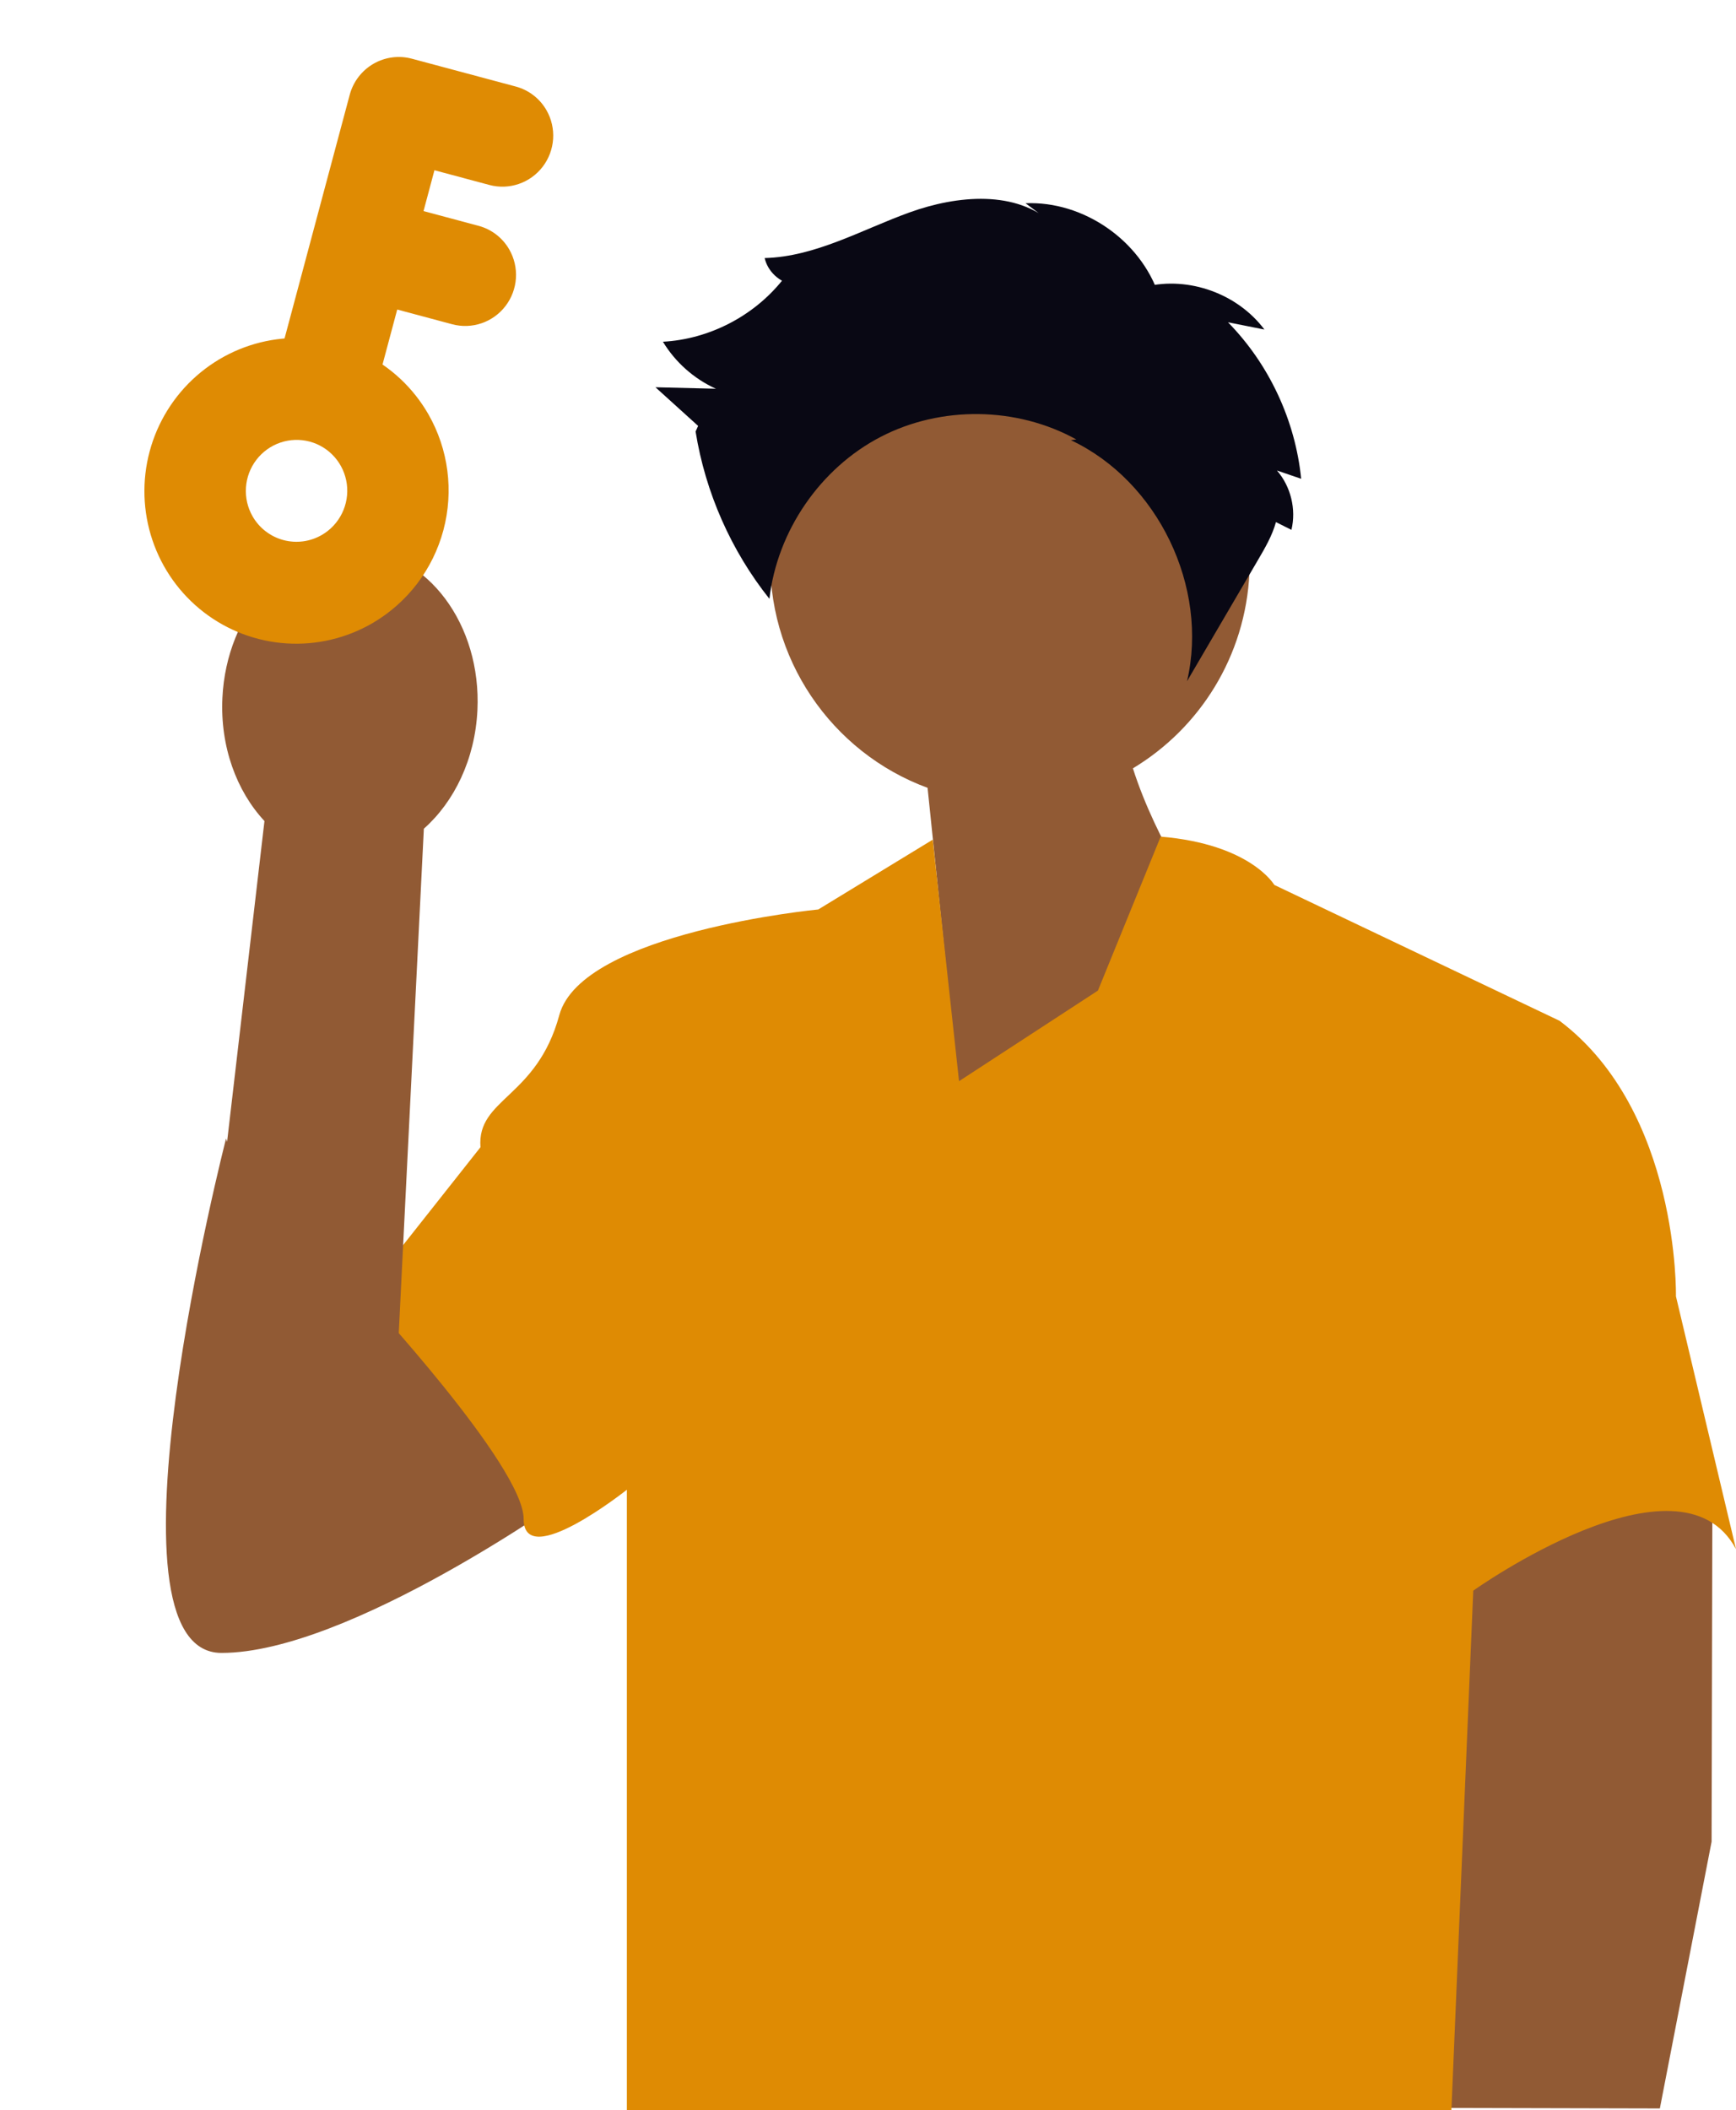
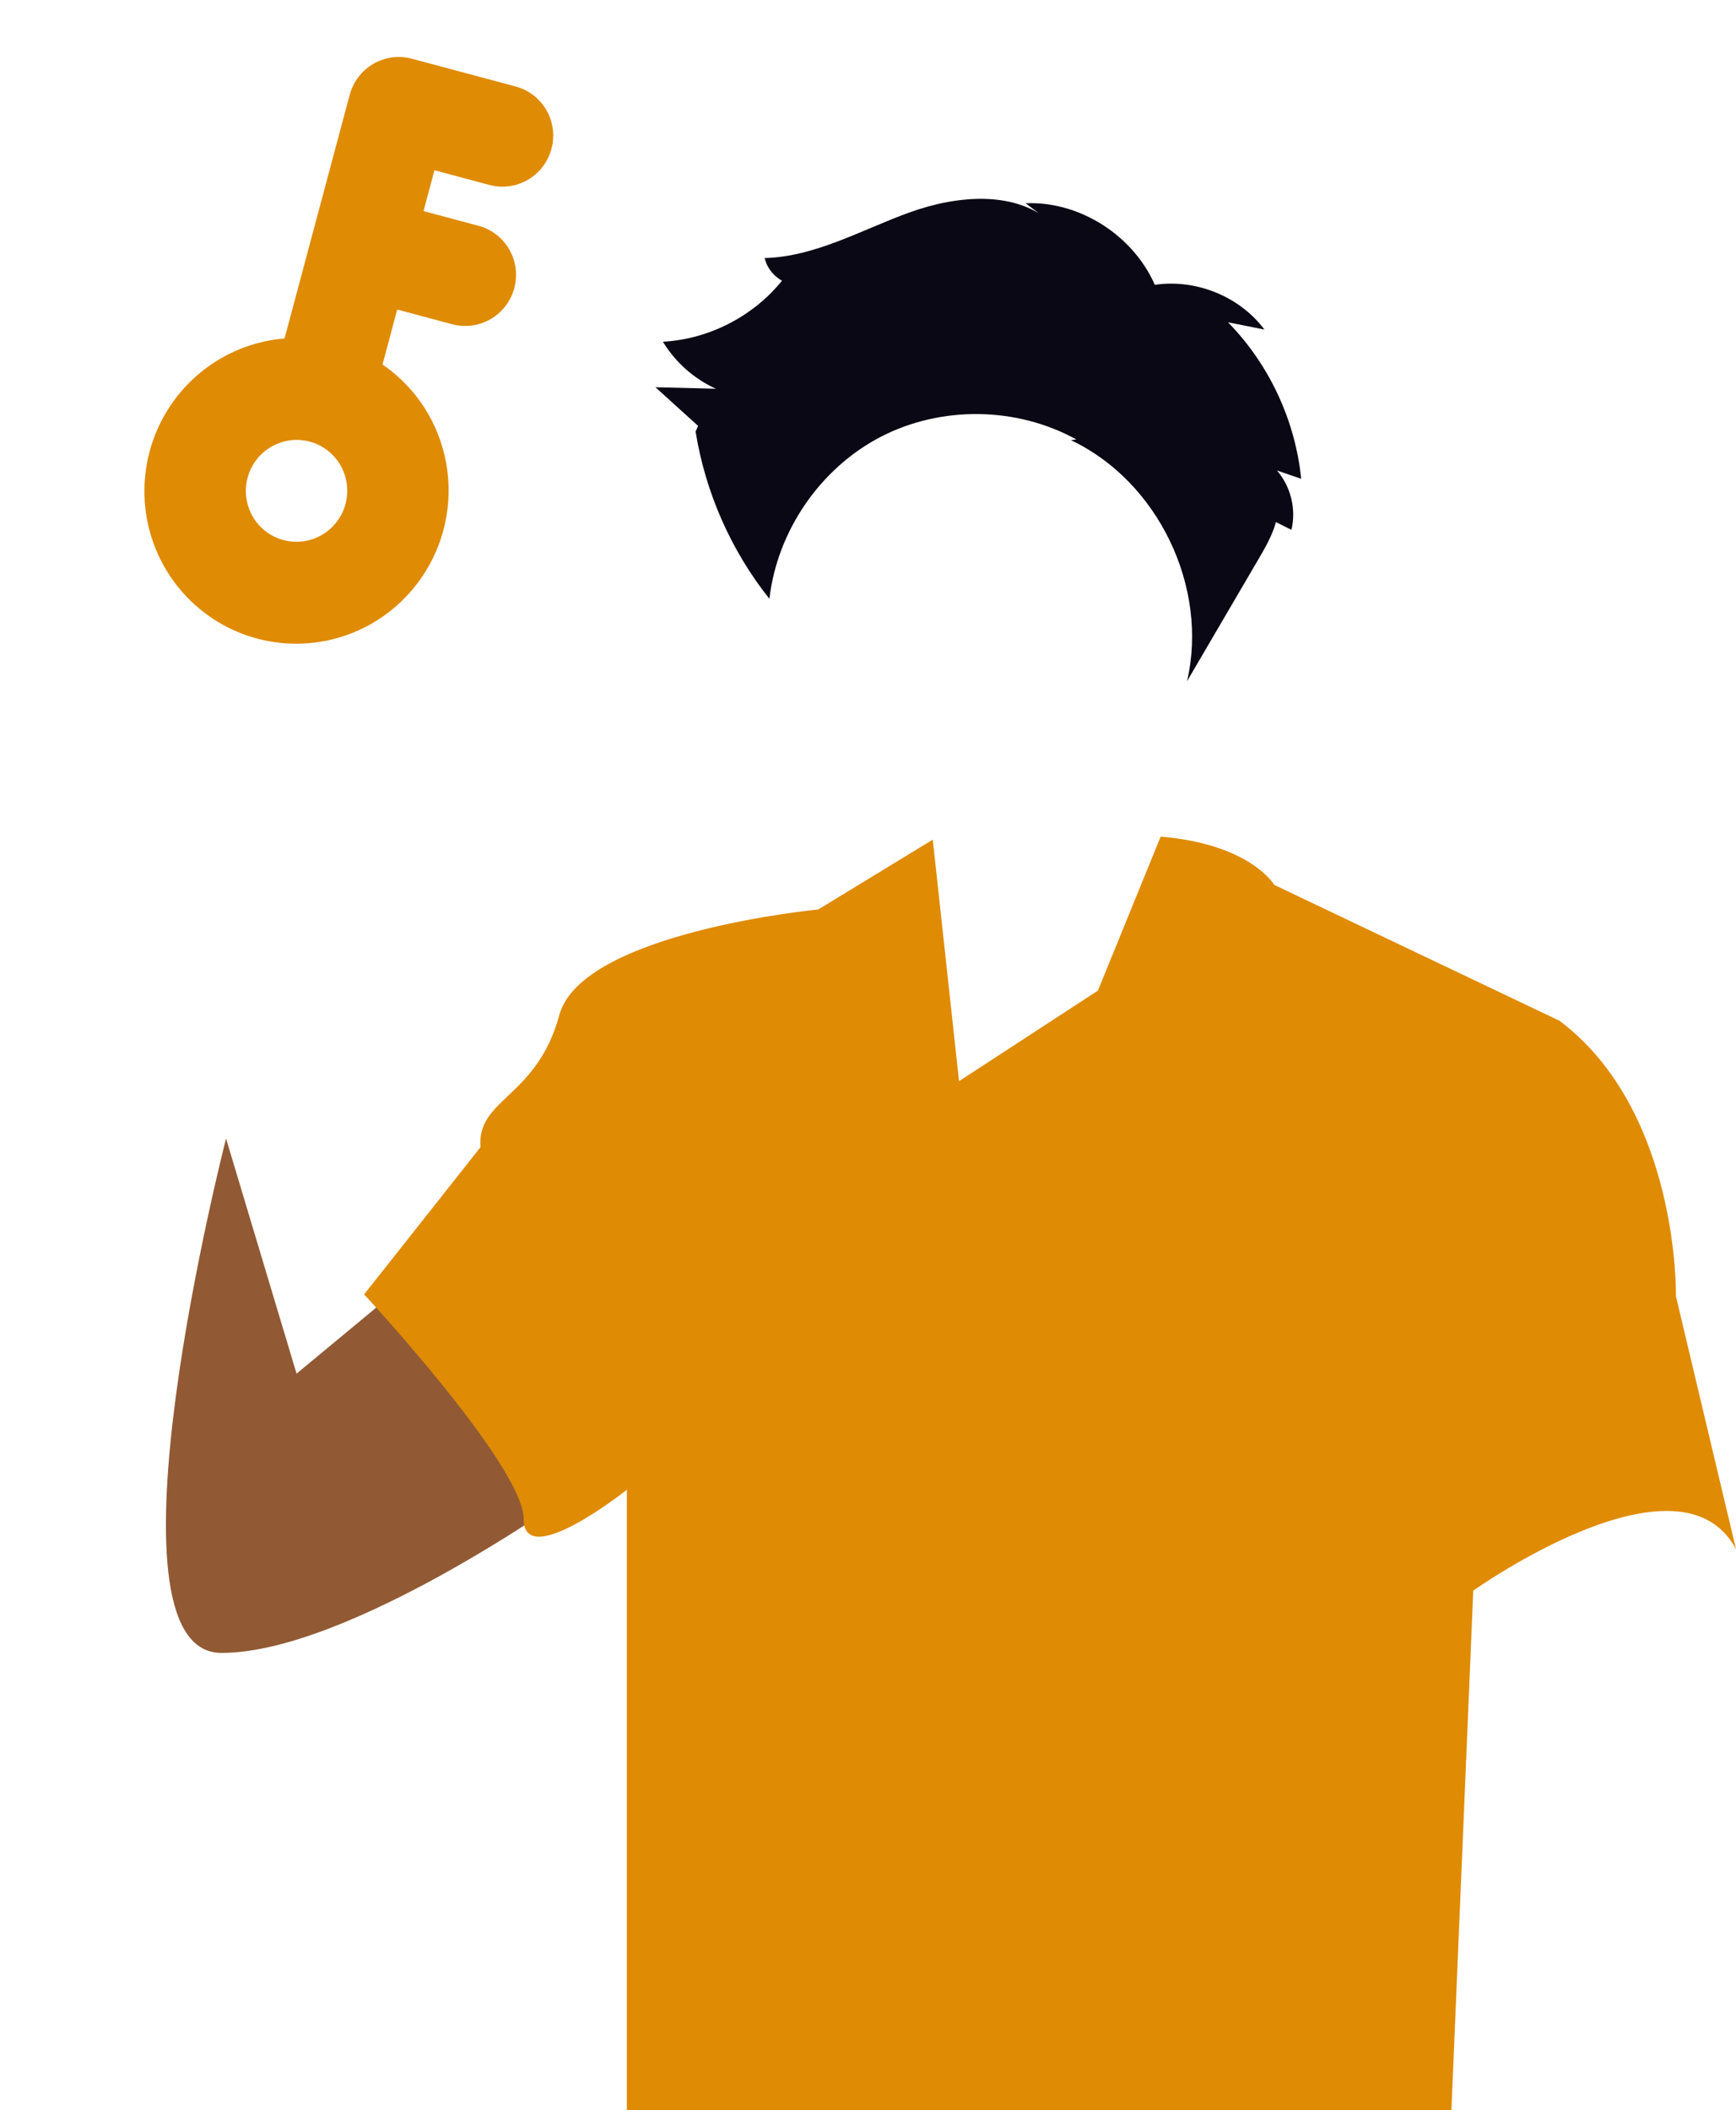
<svg xmlns="http://www.w3.org/2000/svg" width="195" height="237" viewBox="0 0 195 237" fill="none">
-   <path d="M140.347 64.311C141.039 49.376 129.557 36.705 114.7 36.01C99.844 35.314 87.239 46.857 86.547 61.791C85.986 73.903 93.433 84.525 104.192 88.479L107.792 123.271L135.331 102.304C135.331 102.304 129.944 94.703 127.256 86.29C134.739 81.788 139.911 73.725 140.347 64.311Z" fill="#915A34" />
  <path d="M33.312 154.269L25.392 127.864C25.392 127.864 10.544 185.632 24.879 185.632C39.214 185.632 64.089 167.831 64.089 167.831L45.048 144.538L33.312 154.269Z" fill="#915A34" />
-   <path d="M192.351 166.856L192.259 206.824L186.448 236.788L151.297 236.704L165.698 169.103L192.351 166.856Z" fill="#915A34" />
  <path d="M104.775 94.297L91.915 102.138C91.915 102.138 65.354 104.681 62.824 114.005C60.295 123.329 53.549 123.329 53.97 128.839L40.9 145.369C40.9 145.369 58.819 164.653 58.819 170.586C58.819 176.52 70.413 167.306 70.413 167.306V237H163.032L165.487 178.639C165.487 178.639 188.676 162.11 195 173.977L188.254 145.58C188.254 145.58 188.676 124.813 175.184 114.641L143.141 99.383C143.141 99.383 140.492 94.805 130.374 93.958L123.326 111.25L107.726 121.422L104.775 94.297Z" fill="#DF8B03" />
  <path d="M120.289 49.434C130.062 54.035 135.802 65.946 133.335 76.507C135.993 71.966 138.651 67.425 141.309 62.884C142.103 61.528 142.905 60.152 143.324 58.636C143.904 58.926 144.484 59.216 145.064 59.506C145.618 57.195 144.992 54.631 143.437 52.841C144.343 53.151 145.25 53.46 146.156 53.77C145.499 47.203 142.547 40.892 137.936 36.194L142.029 37.01C139.024 32.991 133.554 31.014 128.692 32.189L130.175 33.166C128.1 26.976 121.686 22.549 115.195 22.827C116.255 23.623 117.316 24.419 118.377 25.216C114.201 21.295 107.536 21.918 102.158 23.859C96.781 25.8 91.604 28.831 85.892 28.982C86.237 30.491 87.559 31.723 89.081 31.953L87.917 31.43C84.67 35.505 79.65 38.098 74.464 38.379C75.862 40.686 77.967 42.553 80.419 43.658C78.153 43.602 75.888 43.546 73.623 43.49C75.221 44.937 76.82 46.384 78.418 47.831L78.134 48.463C79.232 55.303 82.119 61.844 86.427 67.252C87.298 59.633 92.138 52.585 98.917 49.066C105.695 45.546 114.214 45.657 120.899 49.353L120.289 49.434Z" fill="#090814" />
-   <path d="M47.61 93.069L44.355 158.474L21.802 160.041L29.706 92.207C26.587 88.861 24.72 83.87 24.982 78.379C25.44 68.77 32.224 61.29 40.134 61.671C48.044 62.052 54.085 70.15 53.627 79.758C53.366 85.25 51.033 90.038 47.61 93.069Z" fill="#915A34" />
  <path d="M48.117 46.519C46.43 43.581 43.912 41.213 40.882 39.716C37.852 38.218 34.446 37.658 31.095 38.105C27.743 38.553 24.597 39.989 22.054 42.232C19.511 44.474 17.685 47.422 16.807 50.703C15.93 53.984 16.04 57.451 17.123 60.665C18.207 63.879 20.215 66.696 22.895 68.759C25.575 70.823 28.805 72.04 32.177 72.257C35.55 72.475 38.913 71.683 41.842 69.981C45.765 67.695 48.629 63.941 49.805 59.543C50.982 55.144 50.375 50.461 48.117 46.519ZM28.375 57.992C27.812 57.013 27.552 55.887 27.627 54.758C27.701 53.628 28.108 52.545 28.794 51.647C29.481 50.748 30.417 50.073 31.484 49.708C32.551 49.342 33.702 49.303 34.789 49.594C35.877 49.886 36.854 50.495 37.596 51.345C38.339 52.195 38.812 53.247 38.959 54.369C39.105 55.491 38.916 56.632 38.417 57.648C37.918 58.664 37.13 59.509 36.154 60.076C34.845 60.836 33.29 61.043 31.831 60.652C30.373 60.261 29.129 59.305 28.374 57.993L28.375 57.992Z" fill="#DF8B03" />
  <path d="M61.382 12.374C61.009 11.725 60.512 11.155 59.92 10.7C59.327 10.244 58.651 9.91 57.929 9.717L46.261 6.592C45.539 6.398 44.785 6.35 44.044 6.449C43.302 6.548 42.587 6.793 41.938 7.169C41.29 7.546 40.722 8.047 40.266 8.644C39.81 9.241 39.476 9.922 39.282 10.648L30.915 41.925C30.523 43.392 30.726 44.954 31.48 46.267C32.234 47.58 33.477 48.538 34.936 48.928C36.395 49.319 37.95 49.111 39.259 48.351C40.568 47.59 41.524 46.339 41.916 44.872L48.8 19.119L54.968 20.772C56.056 21.063 57.206 21.023 58.273 20.658C59.34 20.293 60.276 19.618 60.963 18.719C61.649 17.82 62.055 16.738 62.13 15.608C62.205 14.479 61.944 13.353 61.382 12.374Z" fill="#DF8B03" />
  <path d="M57.204 28.017C56.831 27.367 56.334 26.798 55.742 26.342C55.149 25.886 54.472 25.552 53.751 25.36L42.081 22.234C40.636 21.882 39.11 22.112 37.829 22.876C36.548 23.64 35.614 24.876 35.227 26.32C34.84 27.765 35.031 29.302 35.759 30.605C36.486 31.907 37.693 32.871 39.12 33.289L50.789 36.415C51.877 36.707 53.028 36.667 54.095 36.302C55.162 35.937 56.098 35.262 56.785 34.363C57.471 33.464 57.877 32.381 57.952 31.251C58.027 30.122 57.766 28.996 57.204 28.017Z" fill="#DF8B03" />
</svg>